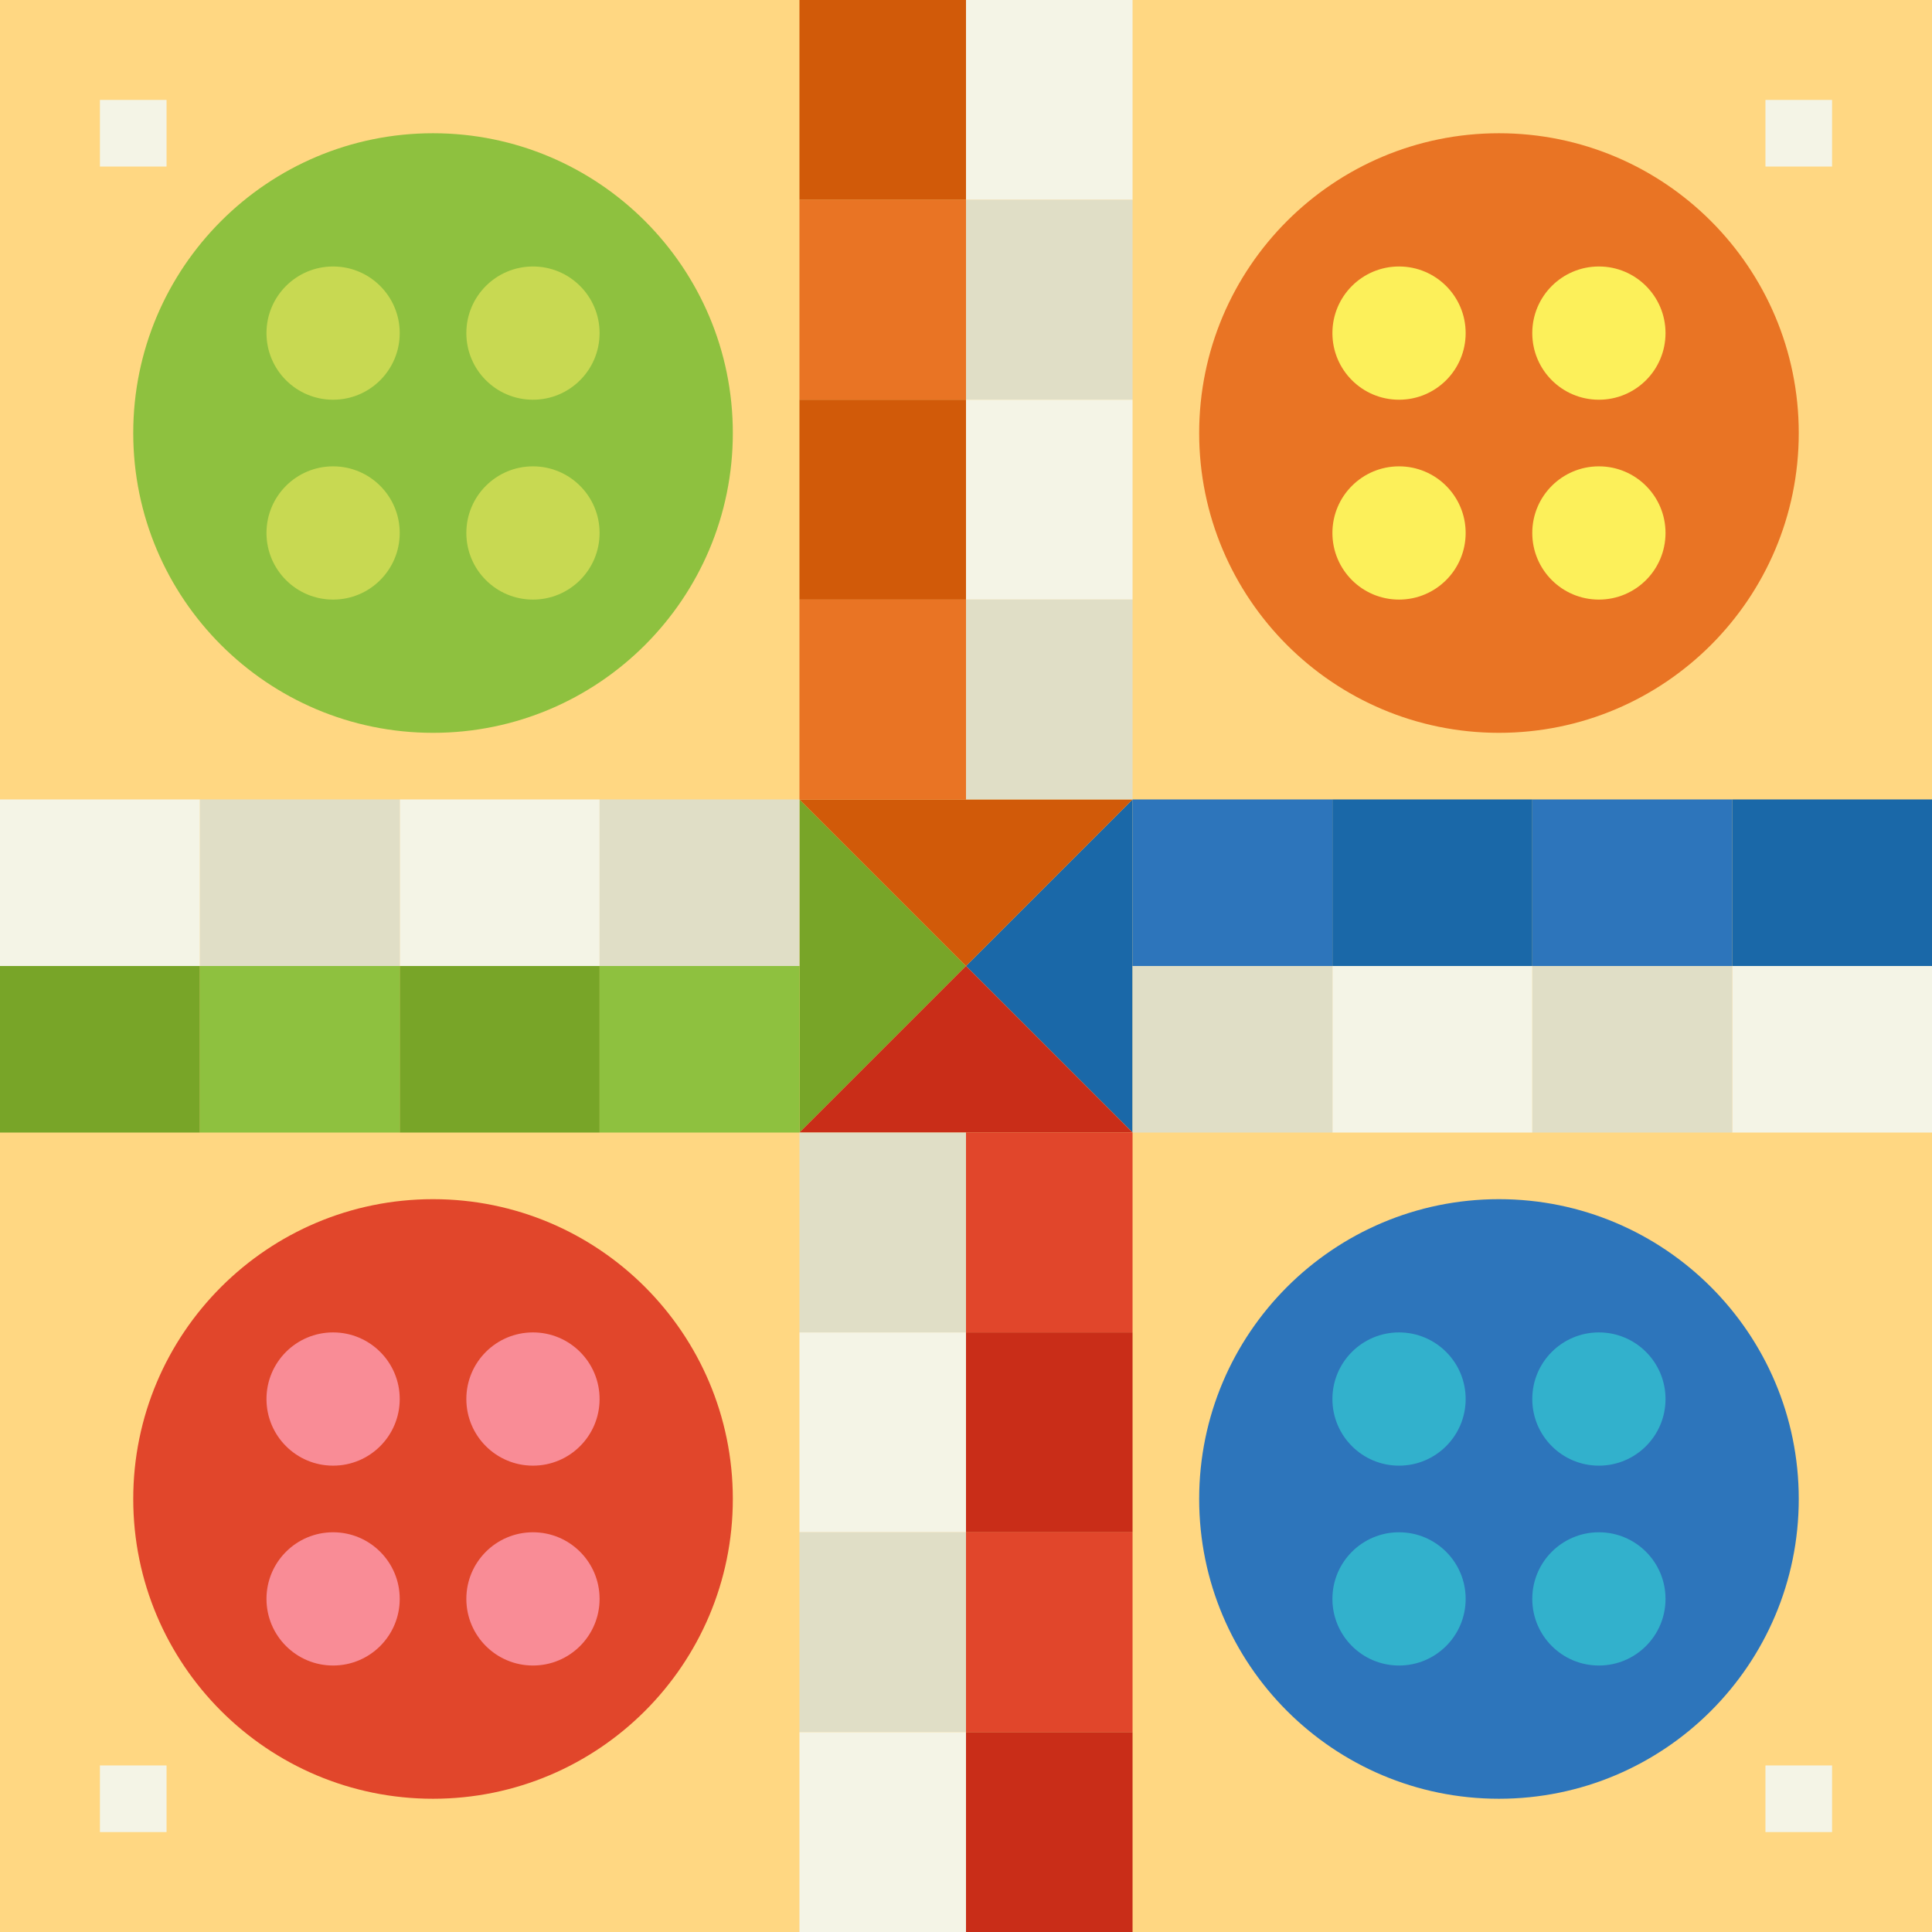
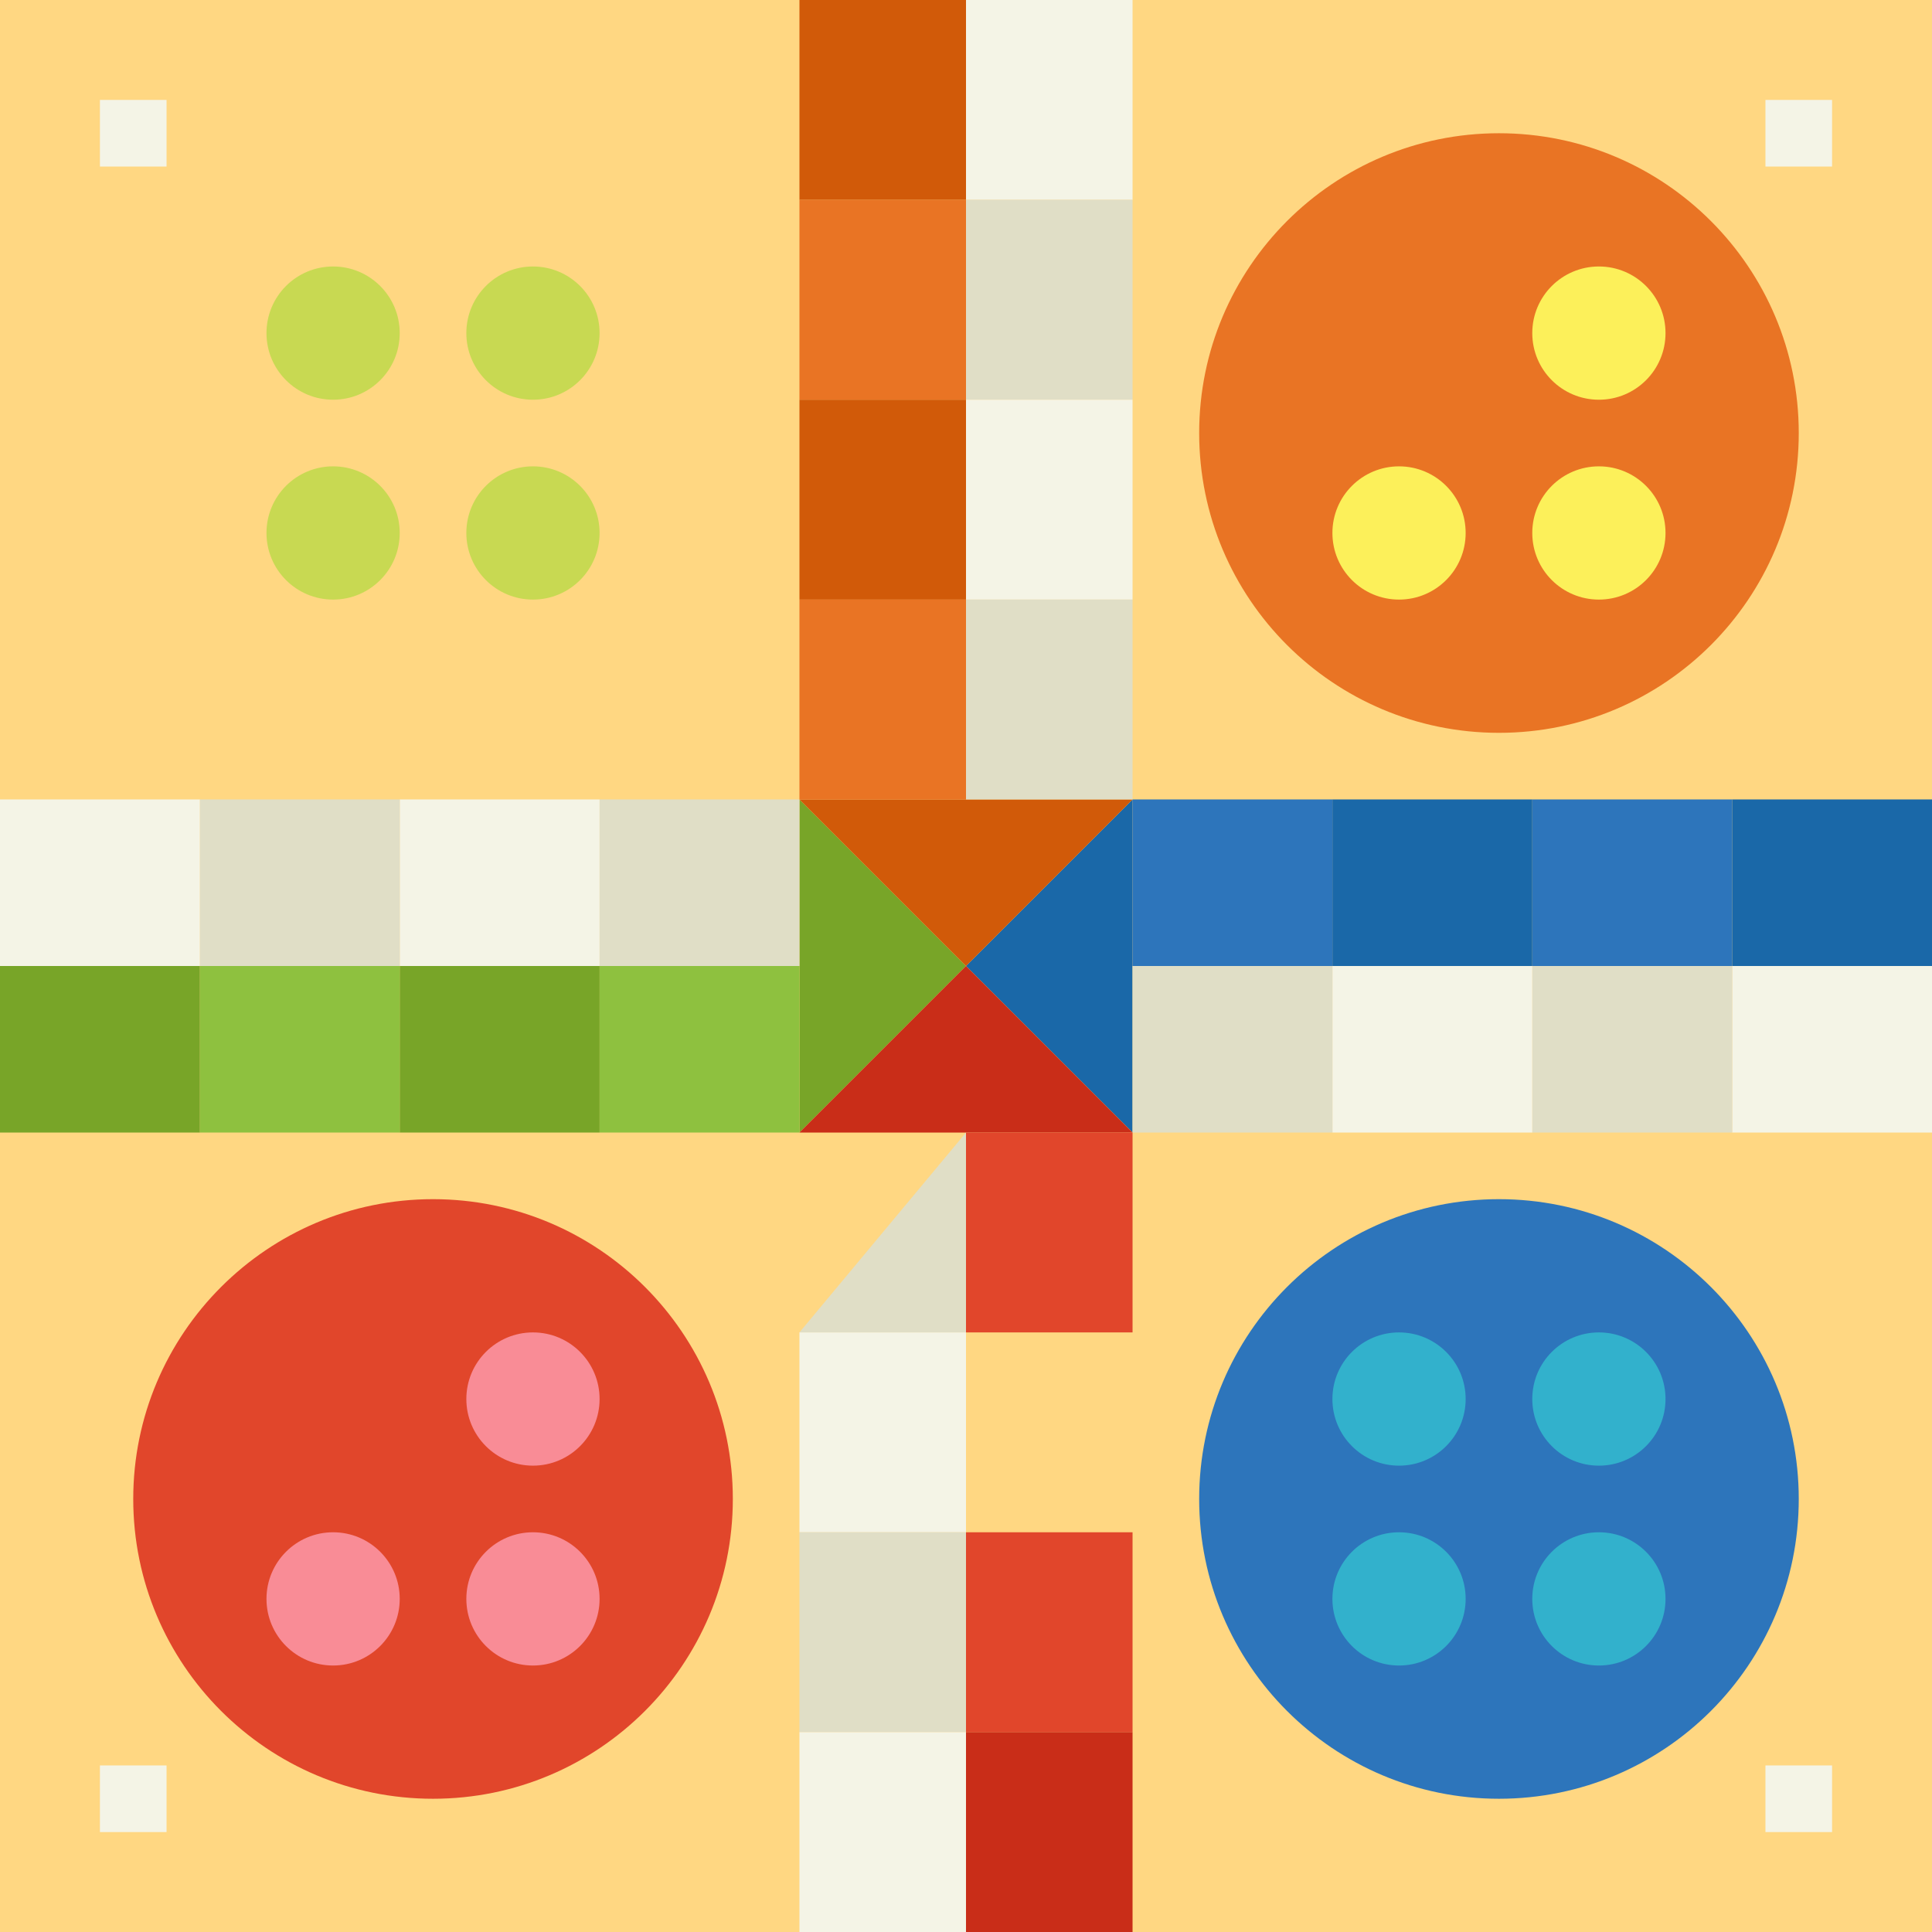
<svg xmlns="http://www.w3.org/2000/svg" height="58.0" preserveAspectRatio="xMidYMid meet" version="1.0" viewBox="3.0 3.0 58.0 58.0" width="58.0" zoomAndPan="magnify">
  <g>
    <g>
      <path d="M 61 61 L 3 61 L 3 3 L 61 3 L 61 61" fill="#ffd782" />
    </g>
    <g>
-       <path d="M 25 16 C 25 20.969 20.969 25 16 25 C 11.031 25 7 20.969 7 16 C 7 11.031 11.031 7 16 7 C 20.969 7 25 11.031 25 16" fill="#8ec13f" />
-     </g>
+       </g>
    <g>
      <path d="M 15 13 C 15 14.105 14.105 15 13 15 C 11.895 15 11 14.105 11 13 C 11 11.895 11.895 11 13 11 C 14.105 11 15 11.895 15 13" fill="#c8d952" />
    </g>
    <g>
      <path d="M 21 13 C 21 14.105 20.105 15 19 15 C 17.895 15 17 14.105 17 13 C 17 11.895 17.895 11 19 11 C 20.105 11 21 11.895 21 13" fill="#c8d952" />
    </g>
    <g>
      <path d="M 15 19 C 15 20.105 14.105 21 13 21 C 11.895 21 11 20.105 11 19 C 11 17.895 11.895 17 13 17 C 14.105 17 15 17.895 15 19" fill="#c8d952" />
    </g>
    <g>
      <path d="M 21 19 C 21 20.105 20.105 21 19 21 C 17.895 21 17 20.105 17 19 C 17 17.895 17.895 17 19 17 C 20.105 17 21 17.895 21 19" fill="#c8d952" />
    </g>
    <g>
      <path d="M 57 16 C 57 20.969 52.969 25 48 25 C 43.031 25 39 20.969 39 16 C 39 11.031 43.031 7 48 7 C 52.969 7 57 11.031 57 16" fill="#e97424" />
    </g>
    <g>
-       <path d="M 47 13 C 47 14.105 46.105 15 45 15 C 43.895 15 43 14.105 43 13 C 43 11.895 43.895 11 45 11 C 46.105 11 47 11.895 47 13" fill="#fcf05a" />
-     </g>
+       </g>
    <g>
      <path d="M 53 13 C 53 14.105 52.105 15 51 15 C 49.895 15 49 14.105 49 13 C 49 11.895 49.895 11 51 11 C 52.105 11 53 11.895 53 13" fill="#fcf05a" />
    </g>
    <g>
      <path d="M 47 19 C 47 20.105 46.105 21 45 21 C 43.895 21 43 20.105 43 19 C 43 17.895 43.895 17 45 17 C 46.105 17 47 17.895 47 19" fill="#fcf05a" />
    </g>
    <g>
      <path d="M 53 19 C 53 20.105 52.105 21 51 21 C 49.895 21 49 20.105 49 19 C 49 17.895 49.895 17 51 17 C 52.105 17 53 17.895 53 19" fill="#fcf05a" />
    </g>
    <g>
      <path d="M 25 48 C 25 52.969 20.969 57 16 57 C 11.031 57 7 52.969 7 48 C 7 43.031 11.031 39 16 39 C 20.969 39 25 43.031 25 48" fill="#e1462b" />
    </g>
    <g>
-       <path d="M 15 45 C 15 46.105 14.105 47 13 47 C 11.895 47 11 46.105 11 45 C 11 43.895 11.895 43 13 43 C 14.105 43 15 43.895 15 45" fill="#f98c96" />
-     </g>
+       </g>
    <g>
      <path d="M 21 45 C 21 46.105 20.105 47 19 47 C 17.895 47 17 46.105 17 45 C 17 43.895 17.895 43 19 43 C 20.105 43 21 43.895 21 45" fill="#f98c96" />
    </g>
    <g>
      <path d="M 15 51 C 15 52.105 14.105 53 13 53 C 11.895 53 11 52.105 11 51 C 11 49.895 11.895 49 13 49 C 14.105 49 15 49.895 15 51" fill="#f98c96" />
    </g>
    <g>
      <path d="M 21 51 C 21 52.105 20.105 53 19 53 C 17.895 53 17 52.105 17 51 C 17 49.895 17.895 49 19 49 C 20.105 49 21 49.895 21 51" fill="#f98c96" />
    </g>
    <g>
      <path d="M 57 48 C 57 52.969 52.969 57 48 57 C 43.031 57 39 52.969 39 48 C 39 43.031 43.031 39 48 39 C 52.969 39 57 43.031 57 48" fill="#2d75bb" />
    </g>
    <g>
      <path d="M 47 45 C 47 46.105 46.105 47 45 47 C 43.895 47 43 46.105 43 45 C 43 43.895 43.895 43 45 43 C 46.105 43 47 43.895 47 45" fill="#32b1cc" />
    </g>
    <g>
      <path d="M 53 45 C 53 46.105 52.105 47 51 47 C 49.895 47 49 46.105 49 45 C 49 43.895 49.895 43 51 43 C 52.105 43 53 43.895 53 45" fill="#32b1cc" />
    </g>
    <g>
      <path d="M 47 51 C 47 52.105 46.105 53 45 53 C 43.895 53 43 52.105 43 51 C 43 49.895 43.895 49 45 49 C 46.105 49 47 49.895 47 51" fill="#32b1cc" />
    </g>
    <g>
      <path d="M 53 51 C 53 52.105 52.105 53 51 53 C 49.895 53 49 52.105 49 51 C 49 49.895 49.895 49 51 49 C 52.105 49 53 49.895 53 51" fill="#32b1cc" />
    </g>
    <g>
      <path d="M 27 27 L 32 32 L 27 37 Z M 27 27" fill="#78a528" />
    </g>
    <g>
      <path d="M 32 32 L 37 27 L 37 37 Z M 32 32" fill="#1a68a8" />
    </g>
    <g>
      <path d="M 27 27 L 32 32 L 37 27 Z M 27 27" fill="#d15a09" />
    </g>
    <g>
      <path d="M 27 37 L 32 32 L 37 37 Z M 27 37" fill="#c92d18" />
    </g>
    <g>
      <path d="M 55 32 L 55 27 L 61 27 L 61 32 L 55 32" fill="#1a68a8" />
    </g>
    <g>
      <path d="M 55 37 L 55 32 L 61 32 L 61 37 L 55 37" fill="#f4f4e6" />
    </g>
    <g>
      <path d="M 49 32 L 49 27 L 55 27 L 55 32 L 49 32" fill="#2d75bb" />
    </g>
    <g>
      <path d="M 49 37 L 49 32 L 55 32 L 55 37 L 49 37" fill="#e0dec6" />
    </g>
    <g>
      <path d="M 43 32 L 43 27 L 49 27 L 49 32 L 43 32" fill="#1a68a8" />
    </g>
    <g>
      <path d="M 43 37 L 43 32 L 49 32 L 49 37 L 43 37" fill="#f4f4e6" />
    </g>
    <g>
      <path d="M 37 32 L 37 27 L 43 27 L 43 32 L 37 32" fill="#2d75bb" />
    </g>
    <g>
      <path d="M 37 37 L 37 32 L 43 32 L 43 37 L 37 37" fill="#e0dec6" />
    </g>
    <g>
      <path d="M 21 32 L 21 27 L 27 27 L 27 32 L 21 32" fill="#e0dec6" />
    </g>
    <g>
      <path d="M 21 37 L 21 32 L 27 32 L 27 37 L 21 37" fill="#8ec13f" />
    </g>
    <g>
      <path d="M 15 32 L 15 27 L 21 27 L 21 32 L 15 32" fill="#f4f4e6" />
    </g>
    <g>
      <path d="M 15 37 L 15 32 L 21 32 L 21 37 L 15 37" fill="#78a528" />
    </g>
    <g>
      <path d="M 9 32 L 9 27 L 15 27 L 15 32 L 9 32" fill="#e0dec6" />
    </g>
    <g>
      <path d="M 9 37 L 9 32 L 15 32 L 15 37 L 9 37" fill="#8ec13f" />
    </g>
    <g>
      <path d="M 3 32 L 3 27 L 9 27 L 9 32 L 3 32" fill="#f4f4e6" />
    </g>
    <g>
      <path d="M 3 37 L 3 32 L 9 32 L 9 37 L 3 37" fill="#78a528" />
    </g>
    <g>
      <path d="M 32 9 L 27 9 L 27 3 L 32 3 L 32 9" fill="#d15a09" />
    </g>
    <g>
      <path d="M 37 9 L 32 9 L 32 3 L 37 3 L 37 9" fill="#f4f4e6" />
    </g>
    <g>
      <path d="M 32 15 L 27 15 L 27 9 L 32 9 L 32 15" fill="#e97424" />
    </g>
    <g>
      <path d="M 37 15 L 32 15 L 32 9 L 37 9 L 37 15" fill="#e0dec6" />
    </g>
    <g>
      <path d="M 32 21 L 27 21 L 27 15 L 32 15 L 32 21" fill="#d15a09" />
    </g>
    <g>
      <path d="M 37 21 L 32 21 L 32 15 L 37 15 L 37 21" fill="#f4f4e6" />
    </g>
    <g>
      <path d="M 32 27 L 27 27 L 27 21 L 32 21 L 32 27" fill="#e97424" />
    </g>
    <g>
      <path d="M 37 27 L 32 27 L 32 21 L 37 21 L 37 27" fill="#e0dec6" />
    </g>
    <g>
-       <path d="M 32 43 L 27 43 L 27 37 L 32 37 L 32 43" fill="#e0dec6" />
+       <path d="M 32 43 L 27 43 L 32 37 L 32 43" fill="#e0dec6" />
    </g>
    <g>
      <path d="M 37 43 L 32 43 L 32 37 L 37 37 L 37 43" fill="#e1462b" />
    </g>
    <g>
      <path d="M 32 49 L 27 49 L 27 43 L 32 43 L 32 49" fill="#f4f4e6" />
    </g>
    <g>
-       <path d="M 37 49 L 32 49 L 32 43 L 37 43 L 37 49" fill="#c92d18" />
-     </g>
+       </g>
    <g>
      <path d="M 32 55 L 27 55 L 27 49 L 32 49 L 32 55" fill="#e0dec6" />
    </g>
    <g>
      <path d="M 37 55 L 32 55 L 32 49 L 37 49 L 37 55" fill="#e1462b" />
    </g>
    <g>
      <path d="M 32 61 L 27 61 L 27 55 L 32 55 L 32 61" fill="#f4f4e6" />
    </g>
    <g>
      <path d="M 37 61 L 32 61 L 32 55 L 37 55 L 37 61" fill="#c92d18" />
    </g>
    <g>
      <path d="M 8 8 L 6 8 L 6 6 L 8 6 L 8 8" fill="#f4f4e6" />
    </g>
    <g>
      <path d="M 58 8 L 56 8 L 56 6 L 58 6 L 58 8" fill="#f4f4e6" />
    </g>
    <g>
      <path d="M 58 58 L 56 58 L 56 56 L 58 56 L 58 58" fill="#f4f4e6" />
    </g>
    <g>
      <path d="M 8 58 L 6 58 L 6 56 L 8 56 L 8 58" fill="#f4f4e6" />
    </g>
  </g>
</svg>